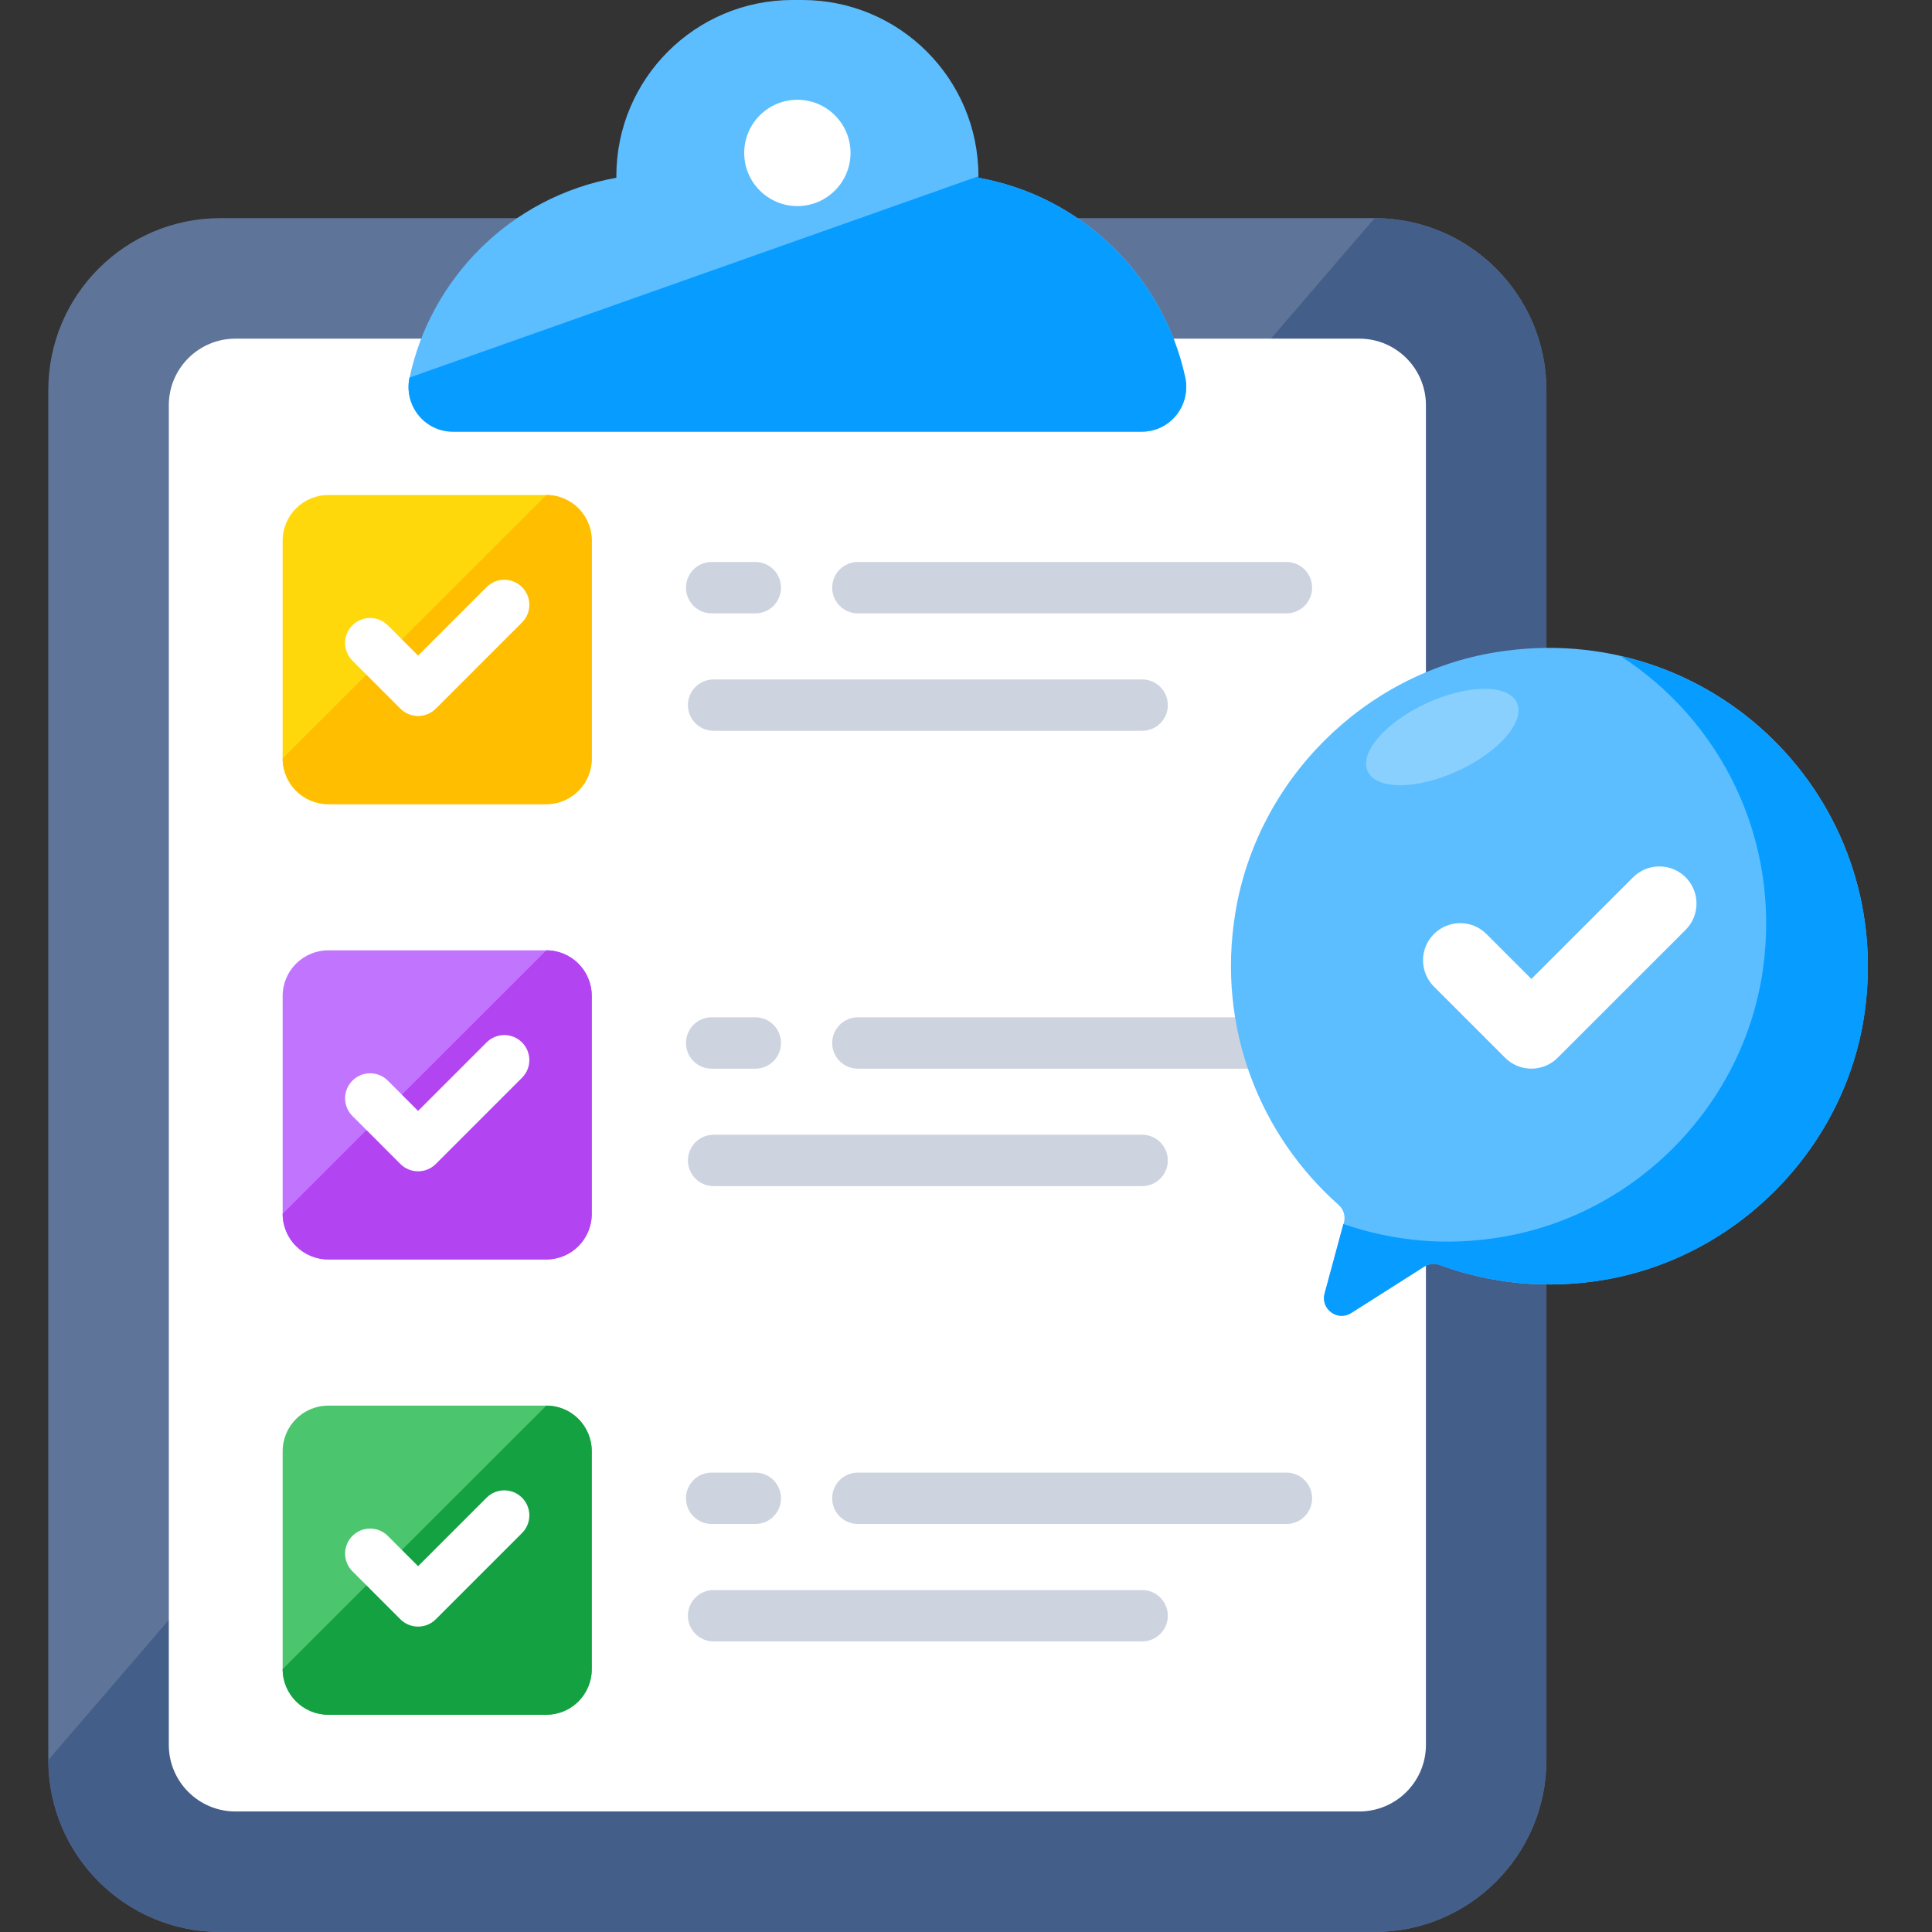
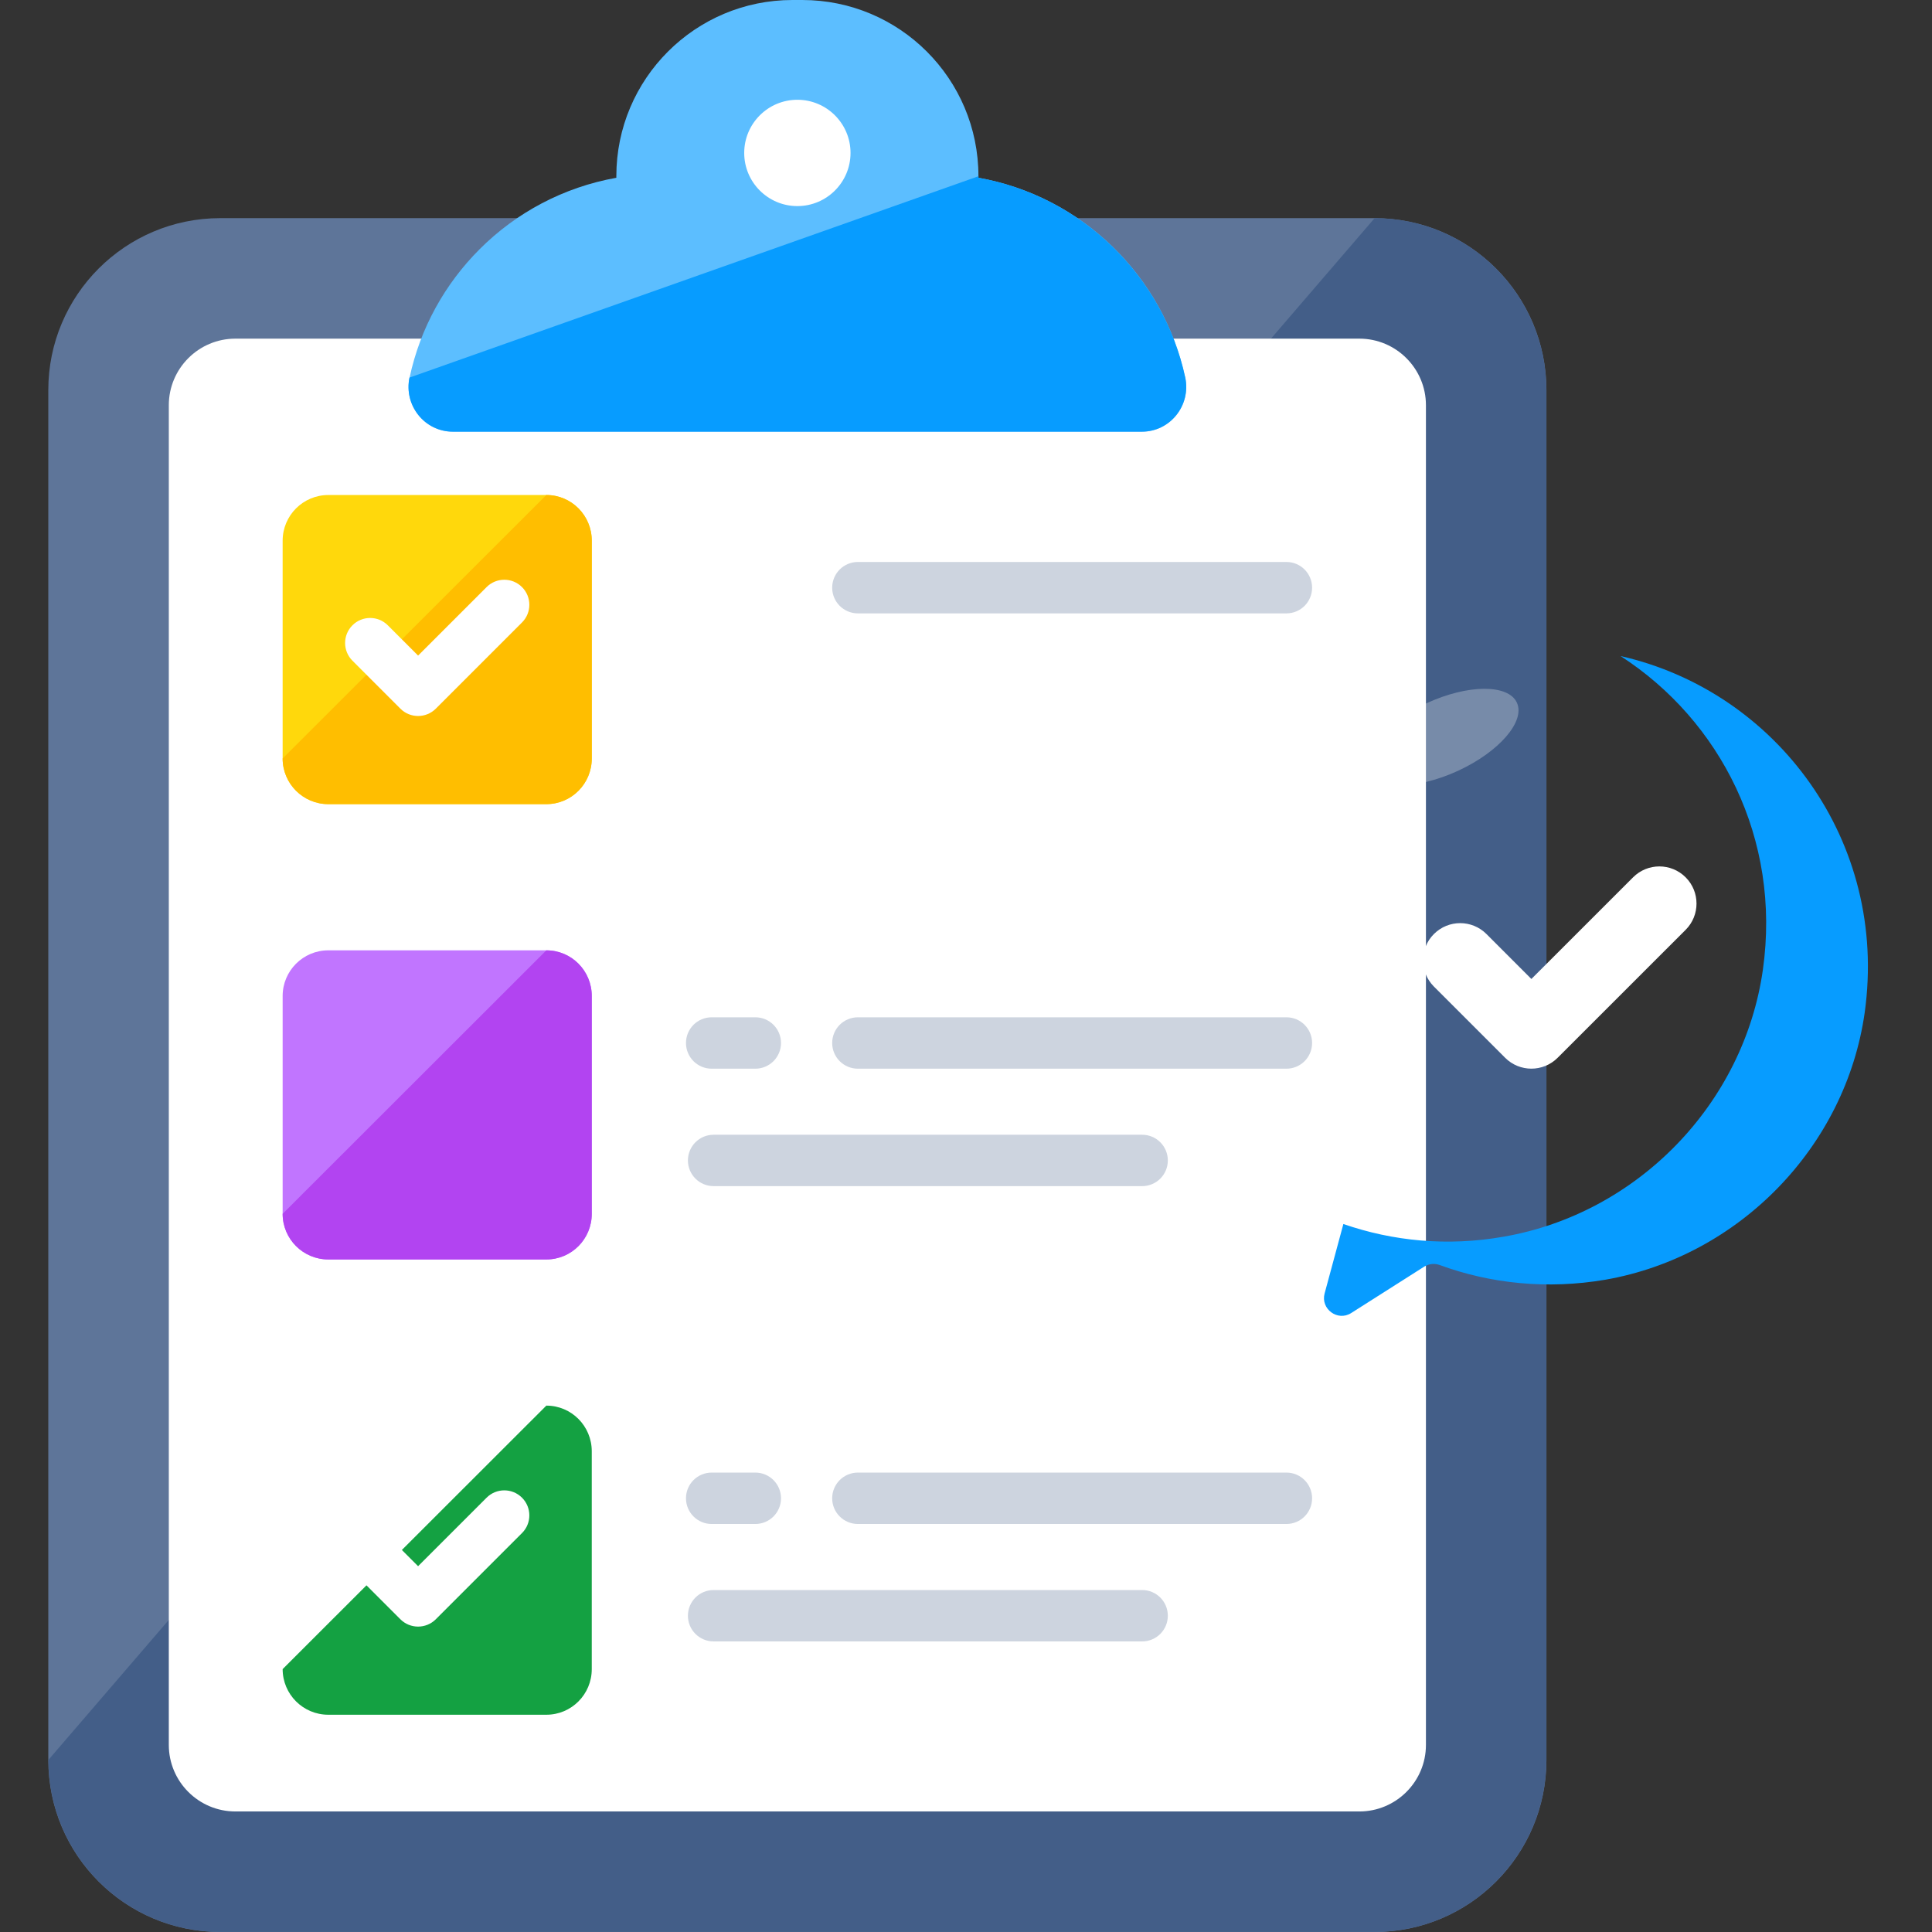
<svg xmlns="http://www.w3.org/2000/svg" width="64" height="64" viewBox="0 0 64 64" fill="none">
  <rect x="0" y="0" width="64" height="64" fill="#333333" stroke="none" />
  <path d="M51.228 12.924V58.302C51.228 61.449 48.677 64 45.53 64H7.298C4.151 64 1.6 61.449 1.6 58.302V12.924C1.6 9.777 4.151 7.226 7.298 7.226H45.53C48.677 7.226 51.228 9.777 51.228 12.924Z" fill="#5E7599" />
  <path d="M51.225 12.928V58.298C51.225 61.447 48.675 63.998 45.535 63.998H7.295C4.155 63.998 1.604 61.447 1.604 58.298L45.535 7.228C48.675 7.228 51.225 9.778 51.225 12.928Z" fill="#435E88" />
  <path d="M7.798 60.007C6.581 60.007 5.592 59.018 5.592 57.802V13.424C5.592 12.207 6.581 11.218 7.798 11.218H45.03C46.246 11.218 47.236 12.207 47.236 13.424V57.802C47.236 59.018 46.246 60.007 45.03 60.007H7.798Z" fill="white" />
  <path d="M37.825 14.302H15.003C14.06 14.302 13.371 13.429 13.568 12.508C13.919 10.869 14.741 9.402 15.884 8.259C17.09 7.049 18.661 6.202 20.417 5.889V5.836C20.417 2.612 23.03 0 26.253 0H26.576C29.8 0 32.412 2.612 32.412 5.836V5.889C35.827 6.498 38.538 9.134 39.261 12.508C39.458 13.429 38.768 14.302 37.825 14.302Z" fill="#5CBEFF" />
  <path d="M28.175 5.066C28.175 6.038 27.386 6.827 26.414 6.827C25.442 6.827 24.653 6.038 24.653 5.066C24.653 4.094 25.442 3.305 26.414 3.305C27.386 3.305 28.175 4.094 28.175 5.066Z" fill="white" />
  <path d="M37.824 14.298H15.004C14.064 14.298 13.374 13.428 13.564 12.508L32.414 5.838V5.888C35.824 6.498 38.534 9.138 39.264 12.508C39.454 13.428 38.764 14.298 37.824 14.298Z" fill="#079CFF" />
-   <path d="M19.603 48.076V55.291C19.603 56.126 18.933 56.803 18.098 56.803H10.876C10.04 56.803 9.363 56.126 9.363 55.291V48.076C9.363 47.241 10.04 46.563 10.876 46.563H18.098C18.933 46.563 19.603 47.241 19.603 48.076Z" fill="#4CC66E" />
  <path d="M19.603 48.076V55.291C19.603 56.126 18.933 56.803 18.098 56.803H10.876C10.04 56.803 9.363 56.126 9.363 55.291L18.098 46.563C18.933 46.563 19.603 47.241 19.603 48.076Z" fill="#14A142" />
  <path d="M11.675 50.879C11.998 50.555 12.523 50.555 12.847 50.879L13.85 51.882L16.119 49.613C16.443 49.289 16.968 49.289 17.292 49.613C17.616 49.937 17.616 50.462 17.292 50.785L14.436 53.641C14.112 53.964 13.587 53.964 13.264 53.641L11.675 52.051C11.351 51.727 11.351 51.203 11.675 50.879Z" fill="white" />
  <path d="M25.872 49.633C25.872 49.868 25.776 50.08 25.623 50.235C25.468 50.388 25.256 50.484 25.02 50.484H23.575C23.105 50.484 22.724 50.103 22.724 49.633C22.724 49.397 22.819 49.185 22.973 49.03C23.127 48.877 23.34 48.781 23.575 48.781H25.02C25.491 48.781 25.872 49.162 25.872 49.633Z" fill="#CDD4DF" />
  <path d="M43.465 49.633C43.465 49.868 43.37 50.08 43.216 50.235C43.062 50.388 42.849 50.484 42.614 50.484H28.419C27.948 50.484 27.567 50.103 27.567 49.633C27.567 49.397 27.663 49.185 27.816 49.03C27.971 48.877 28.183 48.781 28.419 48.781H42.614C43.084 48.781 43.465 49.162 43.465 49.633Z" fill="#CDD4DF" />
  <path d="M38.686 53.523C38.686 53.758 38.59 53.971 38.437 54.125C38.282 54.279 38.07 54.374 37.835 54.374H23.639C23.169 54.374 22.788 53.993 22.788 53.523C22.788 53.288 22.884 53.075 23.037 52.921C23.192 52.767 23.404 52.672 23.639 52.672H37.835C38.305 52.672 38.686 53.053 38.686 53.523Z" fill="#CDD4DF" />
  <path d="M19.603 32.994V40.209C19.603 41.044 18.933 41.721 18.098 41.721H10.876C10.04 41.721 9.363 41.044 9.363 40.209V32.994C9.363 32.159 10.04 31.481 10.876 31.481H18.098C18.933 31.481 19.603 32.159 19.603 32.994Z" fill="#C175FF" />
  <path d="M19.603 32.994V40.209C19.603 41.044 18.933 41.721 18.098 41.721H10.876C10.04 41.721 9.363 41.044 9.363 40.209L18.098 31.481C18.933 31.481 19.603 32.159 19.603 32.994Z" fill="#B244F1" />
-   <path d="M11.675 35.797C11.998 35.473 12.523 35.473 12.847 35.797L13.85 36.8L16.119 34.531C16.443 34.207 16.968 34.207 17.292 34.531C17.616 34.855 17.616 35.38 17.292 35.703L14.436 38.559C14.112 38.882 13.587 38.882 13.264 38.559L11.675 36.969C11.351 36.645 11.351 36.121 11.675 35.797Z" fill="white" />
  <path d="M25.872 34.55C25.872 34.786 25.776 34.998 25.623 35.153C25.468 35.306 25.256 35.402 25.02 35.402H23.575C23.105 35.402 22.724 35.021 22.724 34.55C22.724 34.315 22.819 34.103 22.973 33.948C23.127 33.795 23.34 33.699 23.575 33.699H25.02C25.491 33.699 25.872 34.08 25.872 34.55Z" fill="#CDD4DF" />
  <path d="M43.465 34.55C43.465 34.786 43.37 34.998 43.216 35.153C43.062 35.306 42.849 35.402 42.614 35.402H28.419C27.948 35.402 27.567 35.021 27.567 34.55C27.567 34.315 27.663 34.103 27.816 33.948C27.971 33.795 28.183 33.699 28.419 33.699H42.614C43.084 33.699 43.465 34.08 43.465 34.55Z" fill="#CDD4DF" />
  <path d="M38.686 38.441C38.686 38.676 38.59 38.889 38.437 39.043C38.282 39.197 38.07 39.292 37.835 39.292H23.639C23.169 39.292 22.788 38.911 22.788 38.441C22.788 38.206 22.884 37.993 23.037 37.839C23.192 37.685 23.404 37.59 23.639 37.59H37.835C38.305 37.59 38.686 37.971 38.686 38.441Z" fill="#CDD4DF" />
  <path d="M19.603 17.911V25.125C19.603 25.96 18.933 26.638 18.098 26.638H10.876C10.04 26.638 9.363 25.96 9.363 25.125V17.911C9.363 17.076 10.04 16.398 10.876 16.398H18.098C18.933 16.398 19.603 17.076 19.603 17.911Z" fill="#FFD80C" />
  <path d="M19.603 17.911V25.125C19.603 25.96 18.933 26.638 18.098 26.638H10.876C10.04 26.638 9.363 25.96 9.363 25.125L18.098 16.398C18.933 16.398 19.603 17.076 19.603 17.911Z" fill="#FFBE00" />
  <path d="M11.675 20.714C11.998 20.39 12.523 20.39 12.847 20.714L13.85 21.717L16.119 19.448C16.443 19.124 16.968 19.124 17.292 19.448C17.616 19.772 17.616 20.297 17.292 20.62L14.436 23.476C14.112 23.799 13.587 23.799 13.264 23.476L11.675 21.886C11.351 21.562 11.351 21.038 11.675 20.714Z" fill="white" />
-   <path d="M25.872 19.467C25.872 19.703 25.776 19.915 25.623 20.07C25.468 20.223 25.256 20.319 25.02 20.319H23.575C23.105 20.319 22.724 19.938 22.724 19.467C22.724 19.232 22.819 19.02 22.973 18.865C23.127 18.712 23.34 18.616 23.575 18.616H25.02C25.491 18.616 25.872 18.997 25.872 19.467Z" fill="#CDD4DF" />
  <path d="M43.465 19.467C43.465 19.703 43.37 19.915 43.216 20.07C43.062 20.223 42.849 20.319 42.614 20.319H28.419C27.948 20.319 27.567 19.938 27.567 19.467C27.567 19.232 27.663 19.02 27.816 18.865C27.971 18.712 28.183 18.616 28.419 18.616H42.614C43.084 18.616 43.465 18.997 43.465 19.467Z" fill="#CDD4DF" />
-   <path d="M38.686 23.358C38.686 23.593 38.59 23.806 38.437 23.96C38.282 24.114 38.07 24.209 37.835 24.209H23.639C23.169 24.209 22.788 23.828 22.788 23.358C22.788 23.123 22.884 22.91 23.037 22.756C23.192 22.602 23.404 22.507 23.639 22.507H37.835C38.305 22.507 38.686 22.888 38.686 23.358Z" fill="#CDD4DF" />
-   <path d="M61.767 33.544C61.139 37.992 57.608 41.618 53.182 42.389C51.249 42.725 49.373 42.525 47.697 41.905C47.527 41.842 47.34 41.858 47.187 41.955L44.755 43.497C44.305 43.783 43.738 43.365 43.879 42.85L44.52 40.496C44.578 40.283 44.506 40.059 44.341 39.913C41.755 37.619 40.293 34.068 40.923 30.232C41.645 25.843 45.178 22.307 49.569 21.603C56.695 20.46 62.769 26.438 61.767 33.544Z" fill="#5CBEFF" />
  <path d="M61.77 33.547C61.14 37.988 57.612 41.616 53.181 42.392C51.253 42.721 49.371 42.521 47.699 41.908C47.525 41.844 47.342 41.862 47.187 41.954L44.757 43.498C44.309 43.781 43.742 43.361 43.879 42.849L44.501 40.547C46.136 41.113 47.945 41.296 49.809 40.967C54.241 40.2 57.768 36.572 58.398 32.122C59.011 27.782 56.982 23.862 53.684 21.733C58.846 22.903 62.565 27.864 61.77 33.547Z" fill="#079CFF" />
  <g opacity="0.28">
    <path d="M48.294 25.536C49.659 24.908 50.534 23.897 50.249 23.277C49.964 22.658 48.626 22.665 47.262 23.293C45.897 23.921 45.022 24.933 45.307 25.552C45.592 26.171 46.93 26.164 48.294 25.536Z" fill="white" />
  </g>
  <path d="M47.5 30.941C47.981 30.46 48.76 30.46 49.241 30.941L50.729 32.43L54.098 29.062C54.579 28.581 55.358 28.581 55.839 29.062C56.319 29.542 56.319 30.322 55.839 30.802L51.599 35.04C51.119 35.521 50.34 35.521 49.859 35.04L47.5 32.681C47.02 32.2 47.02 31.421 47.5 30.941Z" fill="white" />
</svg>